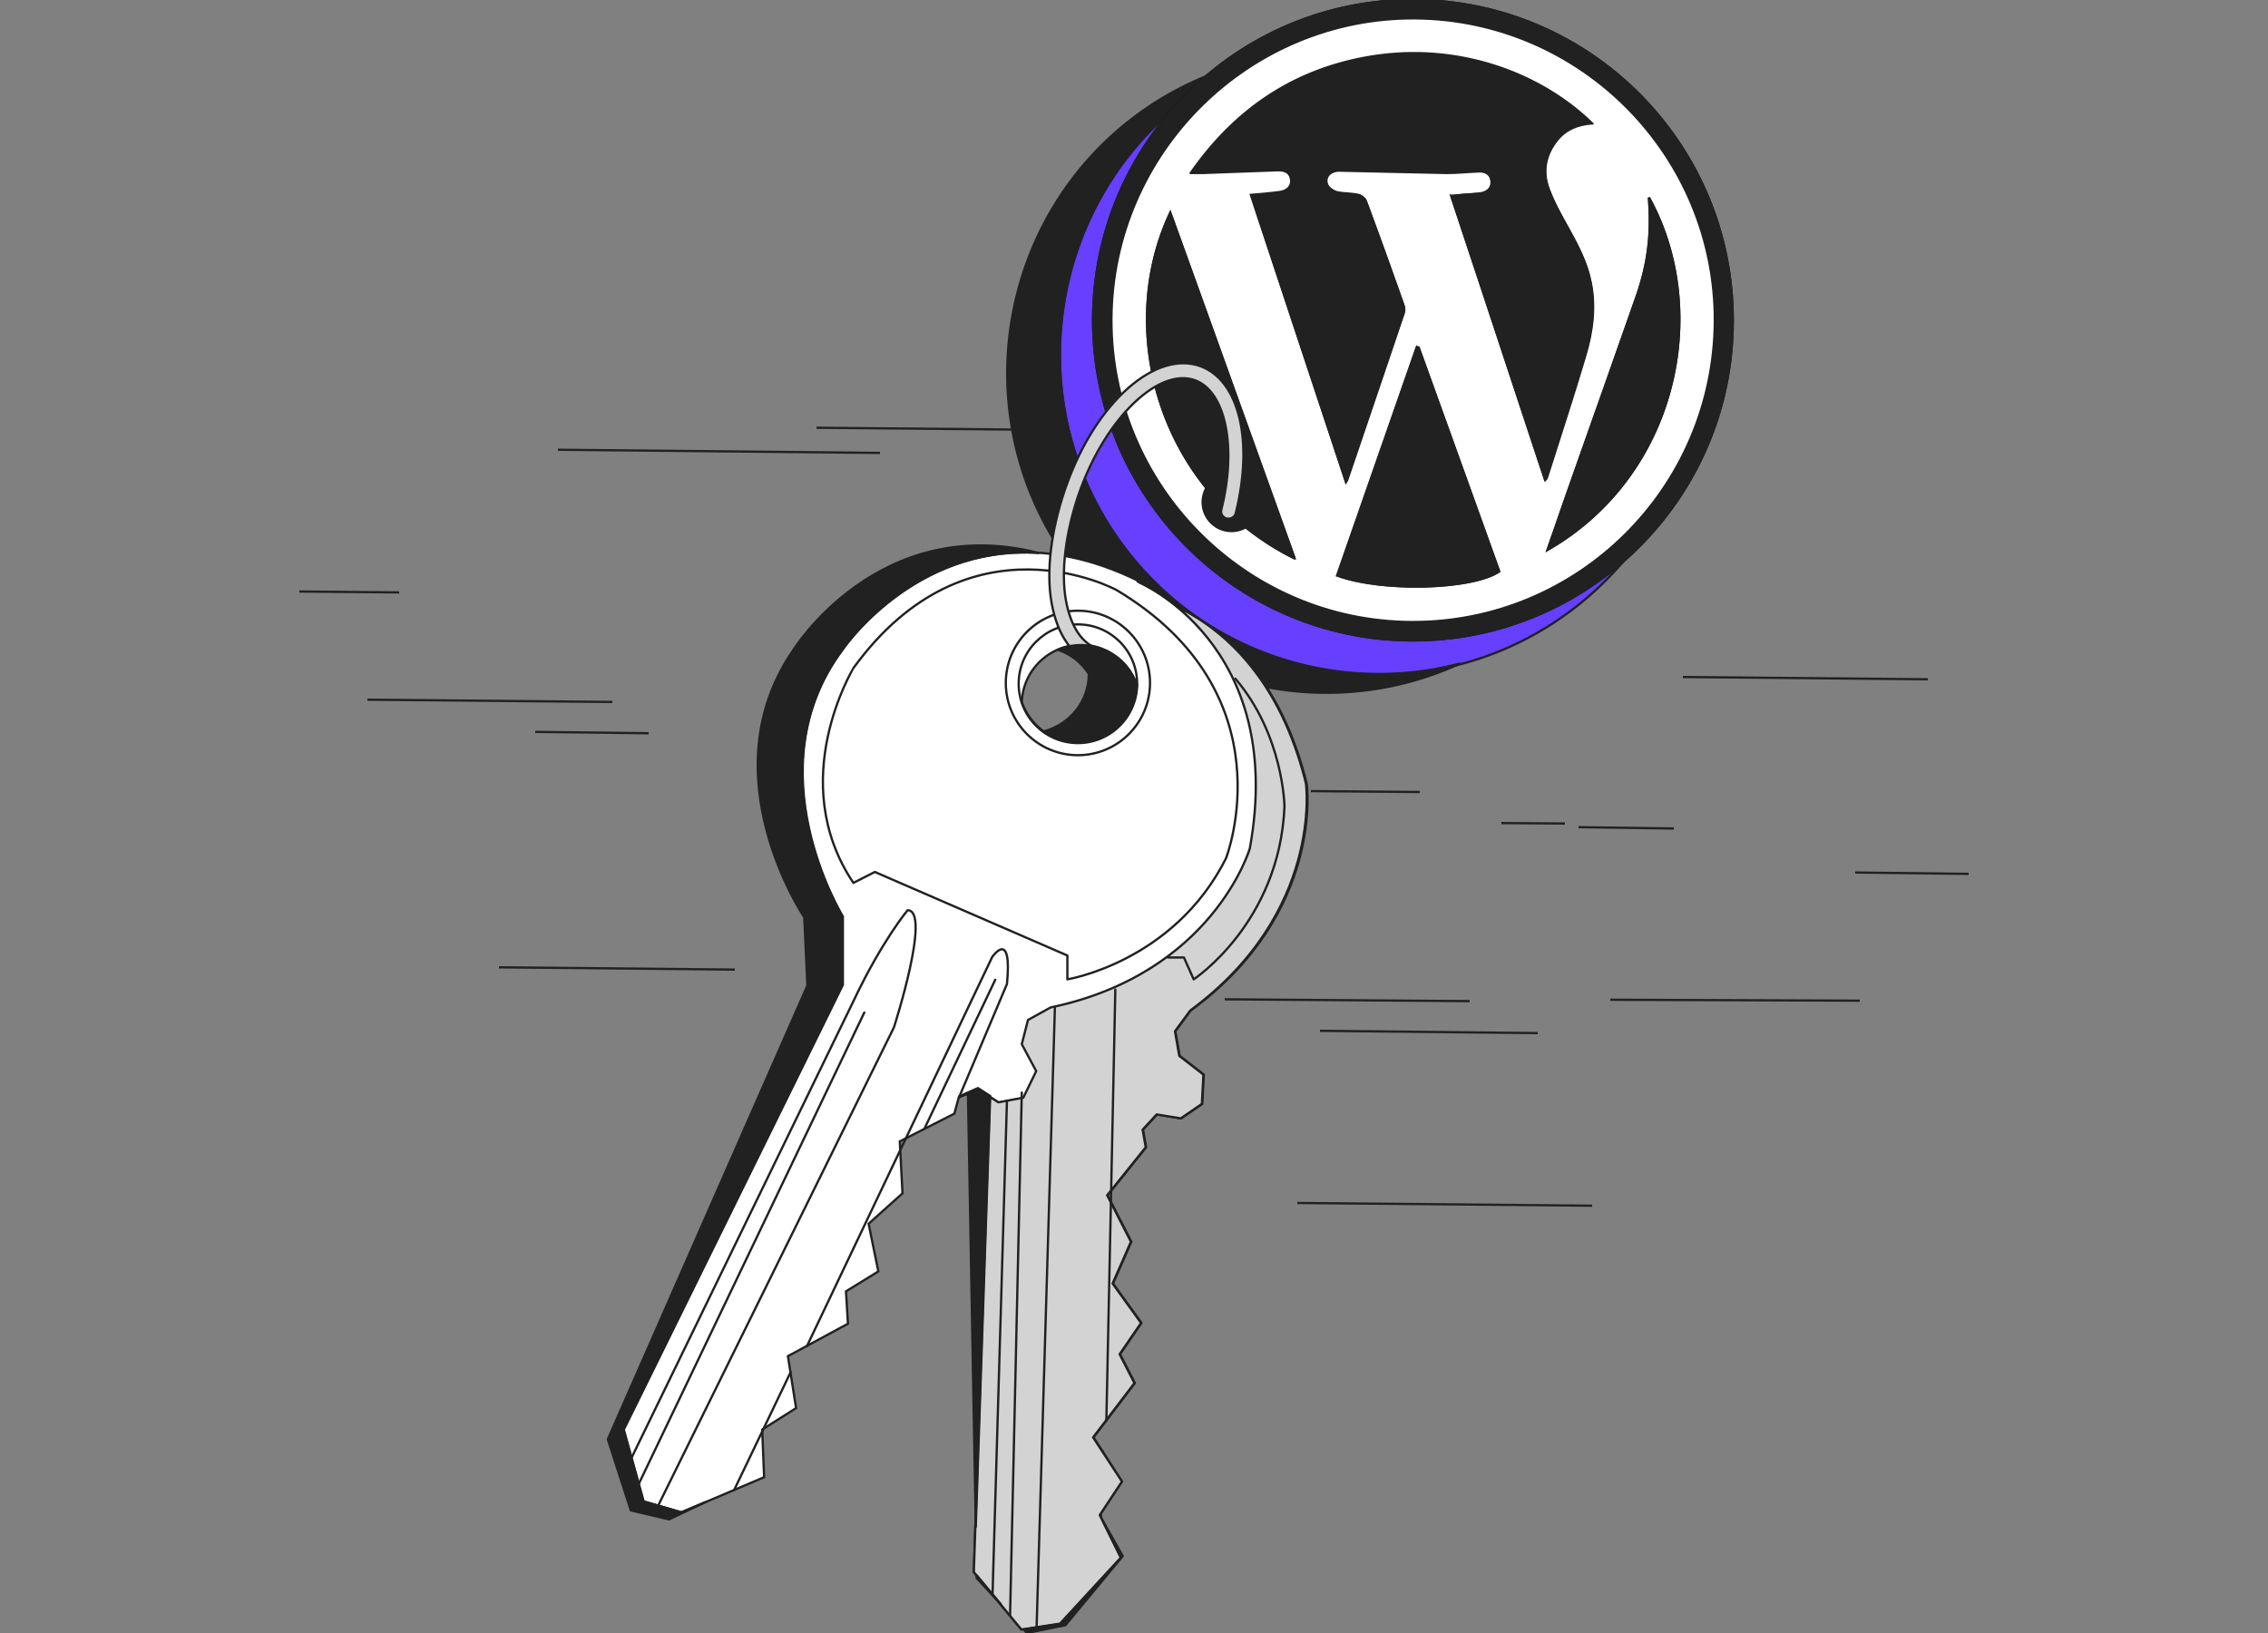
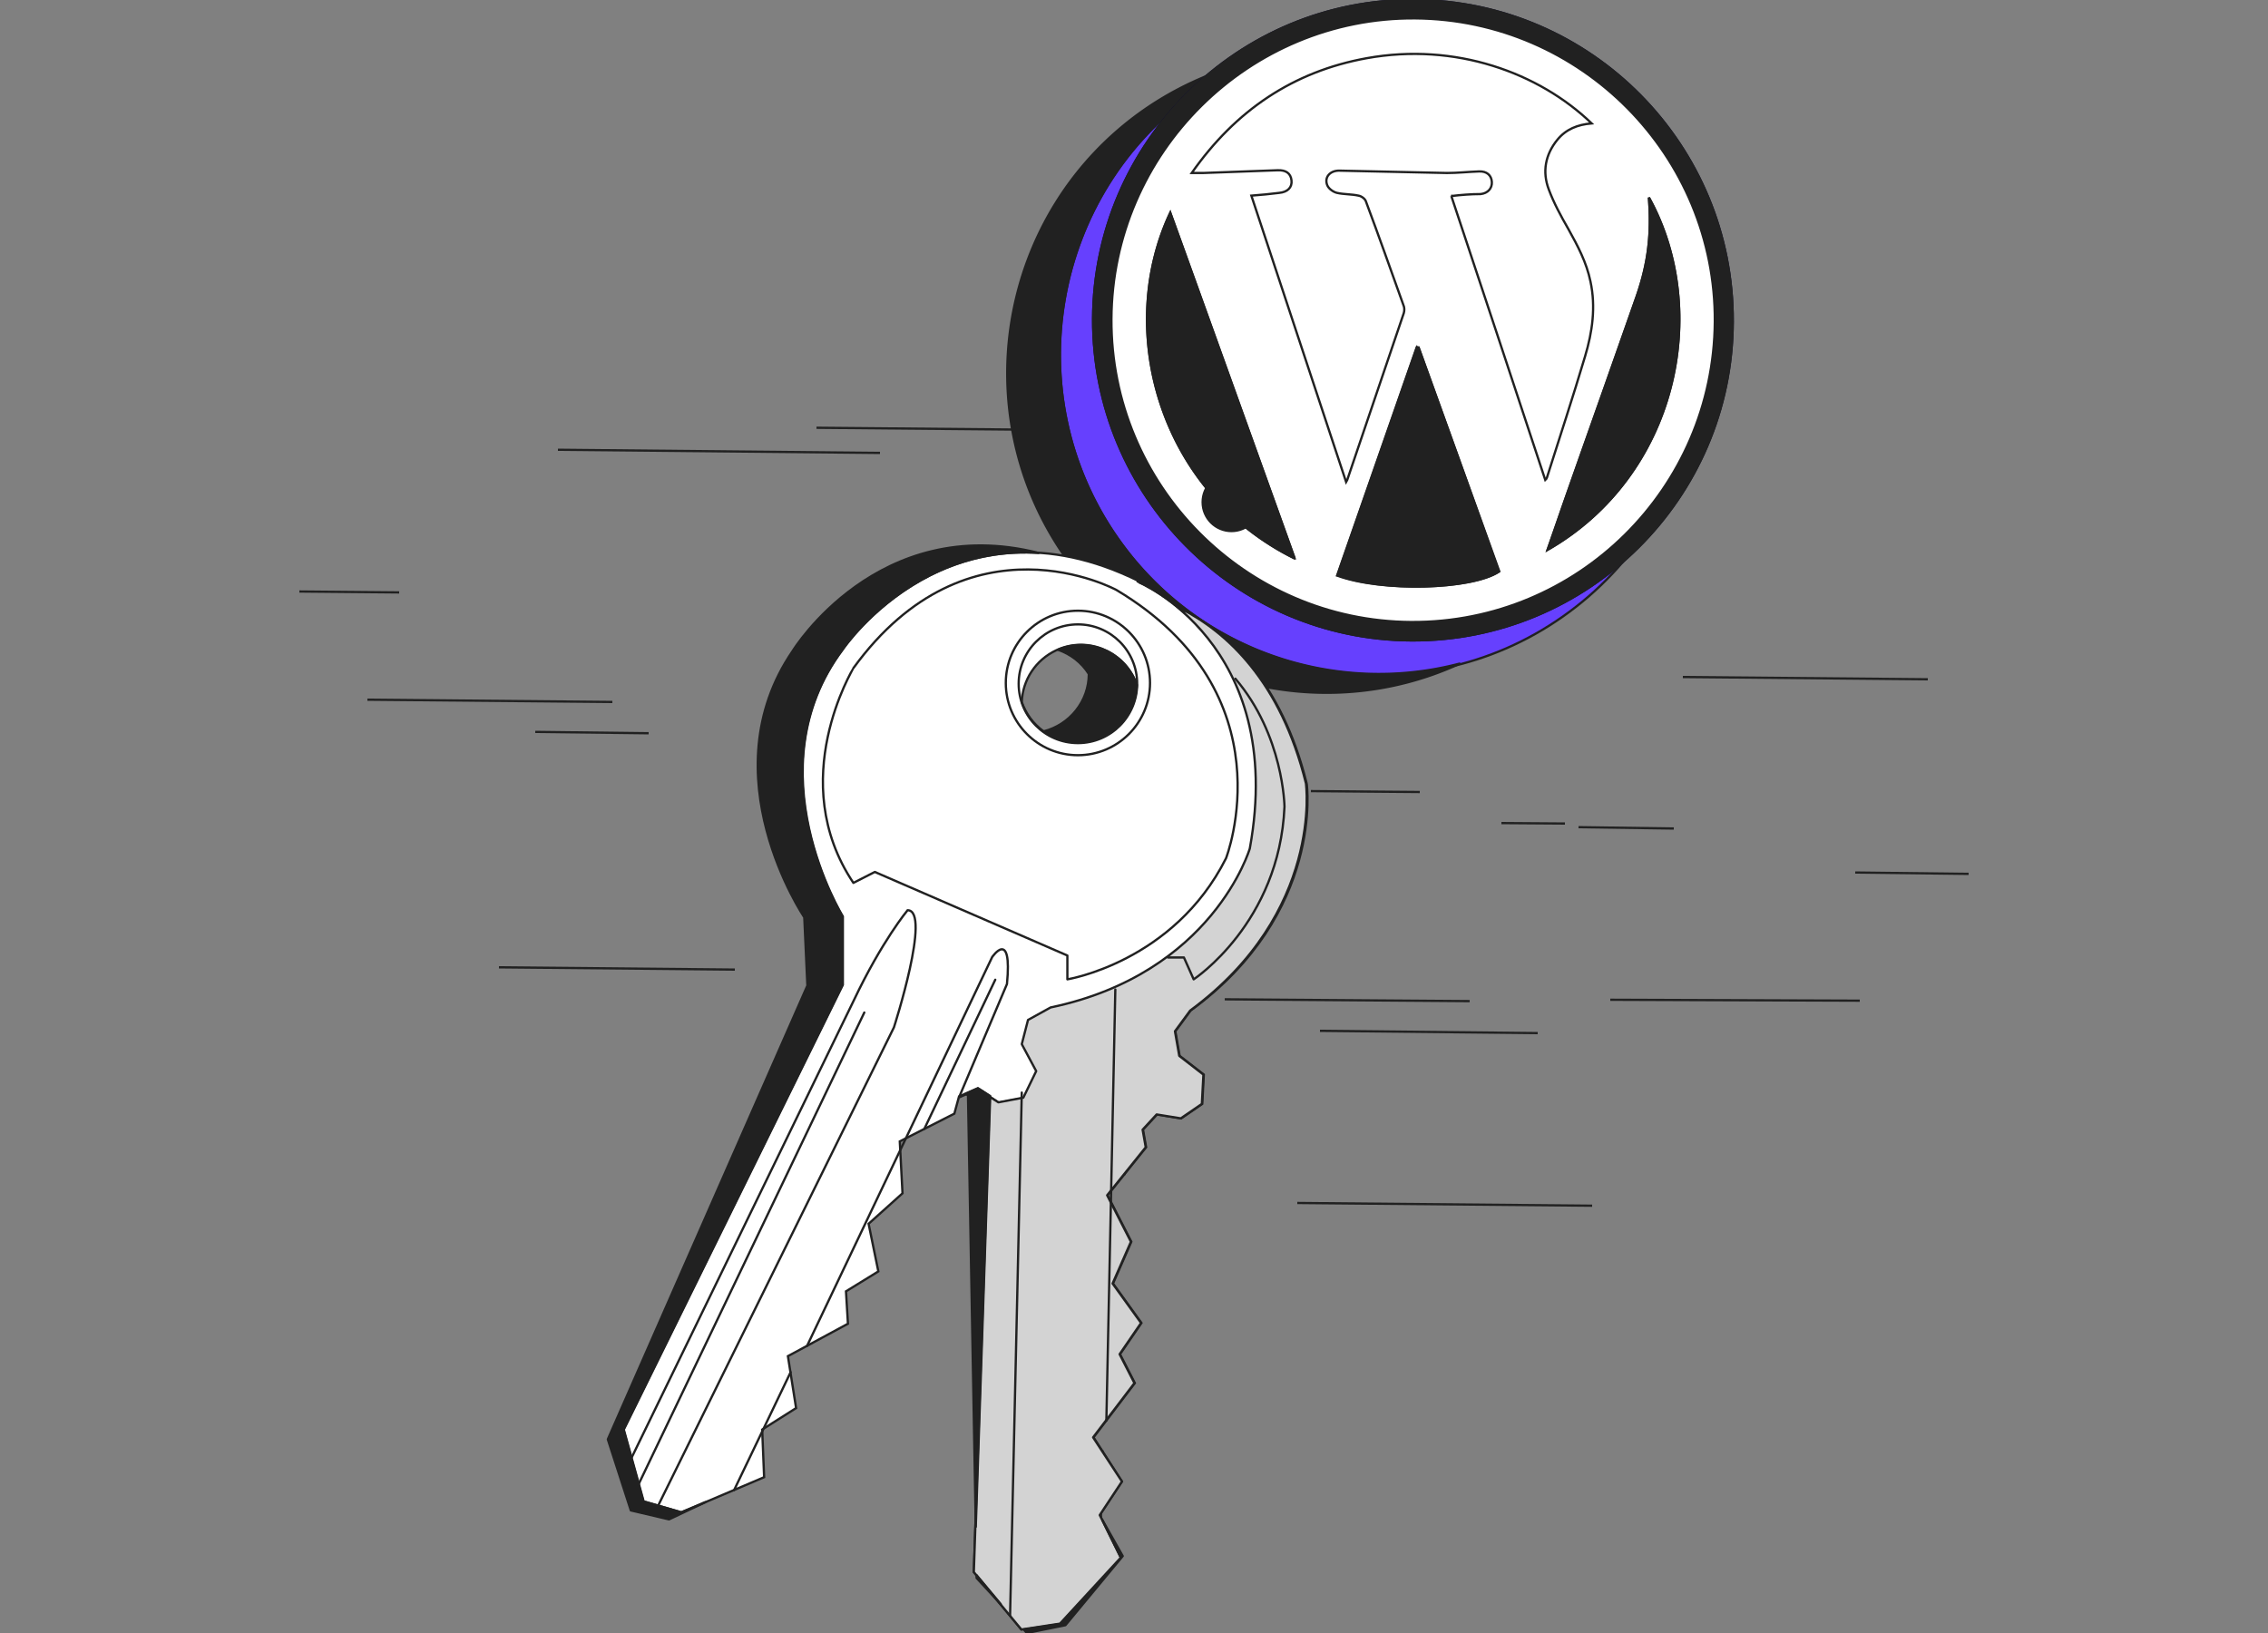
<svg xmlns="http://www.w3.org/2000/svg" width="500" height="360">
  <rect width="100%" height="100%" fill="#808080" stroke="none" />
  <g stroke-width=".5" fill="none" fill-rule="evenodd">
    <g transform="translate(134)">
      <path d="M227.89 37.534C205.635 5.683 161.638-2.064 129.758 20.23c-31.88 22.295-39.7 66.542-17.358 98.479 22.342 31.85 66.339 39.598 98.133 17.216 31.881-22.381 39.615-66.456 17.359-98.392z" stroke="#212121" fill="#6640FE" fill-rule="nonzero" stroke-linecap="round" stroke-linejoin="round" />
      <path d="M112.399 118.624c-22.343-31.85-14.523-76.184 17.358-98.479a81.344 81.344 0 0 1 10.913-6.284 71.19 71.19 0 0 0-22.514 10.416c-31.88 22.295-39.7 66.542-17.358 98.479 19.85 28.321 56.8 37.532 87.134 23.5-27.67 7.317-58.175-2.84-75.533-27.632z" stroke="#212121" fill="#212121" fill-rule="nonzero" />
      <g fill-rule="nonzero">
        <path d="M177.191 141.178c38.927.172 70.636-31.335 70.808-70.244C248.17 32.024 216.805.26 177.88.002c-38.842-.259-70.808 31.334-70.894 70.33-.086 38.909 31.365 70.673 70.206 70.846z" stroke="#0D0B30" fill="#FFF" />
        <path d="M177.191 141.178c-38.841-.173-70.378-31.937-70.207-70.847.173-38.995 32.053-70.588 70.894-70.33C216.805.26 248.17 32.025 248 70.935c-.086 38.91-31.881 70.416-70.808 70.244zm0-4.046c36.607.172 66.597-29.44 66.855-66.198.258-36.585-29.389-66.628-66.082-66.887-36.607-.258-66.769 29.613-66.94 66.284-.086 36.672 29.56 66.628 66.167 66.801z" stroke="#212121" fill="#212121" />
        <path d="M177.191 137.132c-36.607-.173-66.34-30.216-66.168-66.8.172-36.672 30.334-66.543 66.941-66.285 36.693.259 66.34 30.388 66.082 66.887-.258 36.757-30.248 66.37-66.855 66.198zm8.765-93.917c6.96 21.004 13.835 41.664 20.71 62.582.257-.258.343-.344.343-.43 2.836-8.953 5.758-17.82 8.422-26.772 1.632-5.423 2.406-10.932 1.203-16.528-.86-4.218-2.836-7.92-4.899-11.62-1.632-2.842-3.179-5.682-4.296-8.695-1.461-3.874-.774-7.662 1.89-10.933 1.89-2.324 4.469-3.357 7.562-3.615-11.6-11.191-30.076-17.905-49.582-14.376-16.155 2.927-28.873 11.449-38.583 25.308h2.492c5.5-.172 10.913-.43 16.412-.602 1.891-.086 2.922.688 3.094 2.238.172 1.55-.86 2.582-2.75 2.754-1.976.259-3.953.43-6.1.603 6.96 21.09 13.92 42.008 20.88 63.099.172-.345.258-.345.258-.43 4.125-12.224 8.336-24.534 12.46-36.758.172-.516.172-1.291-.086-1.808-2.75-7.661-5.413-15.236-8.249-22.812-.172-.602-1.031-1.205-1.633-1.29-1.547-.345-3.18-.26-4.726-.604-.773-.172-1.805-.86-2.148-1.635-.774-1.808.601-3.357 2.75-3.271l23.63.516c2.32 0 4.641-.258 7.047-.344 1.719-.086 2.75.86 2.836 2.324.086 1.377-.86 2.497-2.492 2.669-2.148 0-4.21.172-6.445.43zm-7.218 33.4h-.43c-5.843 16.786-11.687 33.487-17.53 50.273 9.796 3.615 29.646 3.099 35.662-.861-5.844-16.528-11.773-32.97-17.702-49.412zM151.41 123.1c-9.193-25.567-18.302-50.789-27.41-76.183-12.202 25.997-2.406 61.463 27.412 76.183zm78.112-79.54c.602 7.833-.086 14.203-2.664 21.692-5.07 14.462-10.14 28.924-15.295 43.386-1.461 4.132-2.836 8.178-4.383 12.568 28.53-16.356 36.177-52.51 22.342-77.647z" stroke="#212121" fill="#FFF" />
-         <path d="M185.956 43.215c2.234-.258 4.297-.344 6.359-.602 1.633-.173 2.664-1.292 2.492-2.669-.086-1.463-1.117-2.324-2.836-2.324-2.32.086-4.64.344-7.046.344-7.906-.086-15.726-.344-23.631-.516-2.149-.086-3.61 1.55-2.75 3.27.344.69 1.289 1.378 2.148 1.636 1.547.345 3.18.259 4.726.603.602.086 1.461.775 1.633 1.291 2.836 7.575 5.586 15.237 8.25 22.812.171.517.257 1.291.085 1.808a4564.477 4564.477 0 0 1-12.46 36.757c0 .086-.086.086-.257.43-6.96-21.09-13.921-42.008-20.882-63.098 2.148-.172 4.125-.344 6.101-.603 1.89-.172 2.922-1.29 2.75-2.754-.172-1.55-1.203-2.238-3.093-2.238-5.5.172-10.914.43-16.413.602h-2.492c9.71-13.86 22.428-22.381 38.583-25.308 19.506-3.53 37.982 3.185 49.582 14.376-3.093.172-5.585 1.29-7.562 3.615-2.663 3.271-3.35 7.059-1.89 10.933 1.117 3.012 2.75 5.853 4.297 8.694 2.062 3.702 3.952 7.403 4.898 11.621 1.203 5.682.43 11.19-1.203 16.528-2.664 8.953-5.586 17.82-8.422 26.772 0 .086-.172.172-.343.43-6.875-20.746-13.664-41.492-20.624-62.41z" stroke="#212121" fill="#212121" />
        <path d="m178.738 76.615 17.788 49.326c-6.016 4.046-25.866 4.562-35.662.86a33367.97 33367.97 0 0 0 17.53-50.272c.086.086.258.086.344.086zM151.411 123.1C121.593 108.294 111.797 72.914 124 46.917c9.195 25.394 18.218 50.616 27.412 76.183zm78.112-79.54c13.835 25.136 6.187 61.29-22.342 77.646 1.547-4.304 2.922-8.436 4.383-12.568 5.07-14.462 10.225-28.924 15.295-43.386 2.578-7.403 3.266-13.859 2.664-21.693z" stroke="#212121" fill="#212121" />
      </g>
      <ellipse stroke="#212121" fill="#212121" fill-rule="nonzero" cx="137.491" cy="110.704" rx="6.359" ry="6.37" />
      <path d="M113.086 142.038c-4.383-2.927-10.14-3.53-15.382-1.205a15.607 15.607 0 0 0-6.1 4.907" stroke="#212121" stroke-linecap="round" stroke-linejoin="round" />
      <path d="M154.075 172.77c-5.585-22.554-17.444-33.4-27.841-38.651-4.985-4.305-9.195-6.026-9.195-6.026-41.333-20.402-65.222 15.064-65.222 15.064-19.936 26.514 0 58.881 0 58.881v15.064L3.523 315.151l4.383 15.84 8.335 2.41 18.218-7.748-.43-10.502 7.476-4.735-1.805-11.449 13.234-7.145-.43-7.144 7.133-4.39-2.149-10.503 7.476-6.714-.601-11.45 12.03-6.111 1.031-3.788 4.125-1.808 2.664 1.722-3.523 104.935 10.483 12.654 8.508-1.291 13.405-14.548-4.64-9.383 4.898-7.403-6.273-9.728 9.109-11.965-3.266-6.37 4.726-6.887-6.273-8.694 4.04-9.211-5.243-10.244 8.508-10.588-.688-3.874 3.094-3.357 5.327.86 4.64-3.184.344-6.456-5.327-4.132-.946-5.424 3.352-4.562c29.56-21.52 25.607-50.014 25.607-50.014zm-50.441-9.125c-5.758 0-10.57-3.702-12.375-8.866.172-4.821 3.008-9.297 7.648-11.45 6.531-3.012 14.265-.086 17.273 6.543.171.344.343.775.43 1.119-.259 7.059-5.93 12.654-12.976 12.654z" stroke="#212121" fill="#FFF" fill-rule="nonzero" />
      <path d="m77.51 241.894 4.125-1.807 4.554 3.013 5.5-1.033 3.008-5.768-3.18-5.94 1.375-5.337 4.984-2.755c35.834-7.489 43.911-35.035 43.911-35.035 8.336-45.194-24.748-58.88-24.748-58.88m-13.405 35.465c-7.219 0-13.062-5.853-13.062-13.084s5.843-13.085 13.062-13.085c7.218 0 13.061 5.854 13.061 13.085 0 7.23-5.843 13.084-13.061 13.084zm-92.549 168.12 51.989-105.451s8.335-25.825 3.007-25.825c0 0-5.671 6.8-11.858 19.885L5.242 321.349" stroke="#212121" />
      <path stroke="#212121" stroke-linecap="round" stroke-linejoin="round" d="m6.789 327.202 49.754-103.988m-28.701 105.28 12.46-25.997m3.609-5.767 40.818-85.74s4.468-6.542 3.265 5.94L77.51 241.722m7.906-25.739-15.64 32.884" />
      <path d="m54.137 194.635 4.726-2.41 42.45 18.421v5.251s23.46-3.787 34.975-26.685c0 0 14.178-36.241-24.147-59.14 0 0-32.568-17.818-58.004 17.217 0 .086-15.124 24.792 0 47.346z" stroke="#212121" stroke-linecap="round" stroke-linejoin="round" />
      <ellipse stroke="#212121" stroke-linecap="round" stroke-linejoin="round" cx="103.634" cy="150.56" rx="15.897" ry="15.925" />
-       <path d="M107.844 142.985c-3.695-1.377-6.187-5.595-7.046-11.88-.86-6.714.515-15.322 3.437-23.328 5.843-15.925 17.358-26.858 25.264-23.93 6.703 2.496 9.195 14.72 5.757 28.493-.257.86.344 1.807 1.203 1.98.86.172 1.805-.345 1.977-1.206 3.953-15.925.773-29.182-7.734-32.367-9.882-3.615-22.858 7.748-29.475 25.911-3.093 8.522-4.554 17.647-3.609 24.878 1.031 7.575 4.21 12.74 9.109 14.548 0 0 1.633-.689 1.547-2.582l-.43-.517z" stroke="#212121" fill="#D3D3D3" fill-rule="nonzero" stroke-linecap="round" stroke-linejoin="round" />
      <path stroke="#212121" stroke-linecap="round" stroke-linejoin="round" d="m108.36 348.723.687-28.838m8.25-104.676.601 33.916m-3.351-26.685-.602 36.413" />
      <path d="M153.903 172.684c-5.585-22.554-17.444-33.4-27.841-38.651-4.555-3.874-8.422-5.682-9.11-5.94l-.171.086s32.998 13.687 24.748 58.88c0 0-8.077 27.547-43.91 35.036l-4.985 2.755-1.375 5.337 3.18 5.94-2.836 5.853-5.5 1.033-1.89-1.205-3.523 104.763 10.483 12.654 8.508-1.291 13.405-14.548-4.64-9.383 4.898-7.403-6.36-9.728 9.11-11.965-3.266-6.37 4.726-6.887-6.273-8.694 4.04-9.211-5.243-10.244 8.508-10.588-.688-3.874 3.094-3.357 5.327.86 4.64-3.184.344-6.456-5.327-4.132-.946-5.424 3.352-4.562c29.474-21.693 25.521-50.1 25.521-50.1z" stroke="#212121" fill="#D3D3D3" fill-rule="nonzero" stroke-linecap="round" stroke-linejoin="round" />
      <path d="m84.299 241.636-2.664-1.722-2.75 1.206.516.344 1.718 95.121zm32.311-90.646c-.173-.343-.259-.774-.43-1.118-2.922-6.456-10.484-9.383-16.929-6.629 2.75.947 5.156 2.755 6.789 5.338 0 6.025-4.211 11.19-9.968 12.654 2.148 1.55 4.726 2.41 7.562 2.41 7.046 0 12.717-5.595 12.975-12.654zM16.155 333.4l-8.335-2.41-4.383-15.84 48.294-98.048v-15.064s-19.936-32.281 0-58.88c0 0 15.553-23.07 43.223-21.263-35.403-8.953-54.136 21.52-54.136 21.52-18.82 27.375 2.492 58.795 2.492 58.795l.687 15.065L0 317.303l5.07 15.667 8.421 1.98 7.992-3.788-5.328 2.238zm97.017 10.072L99.767 358.02l-8.078 1.205.687.775 8.508-1.722 12.632-15.236-4.469-7.92zm-31.881 3.788v.602l5.328 5.768z" fill="#212121" fill-rule="nonzero" stroke="#212121" stroke-linecap="round" stroke-linejoin="round" />
-       <path stroke="#212121" d="m87.994 242.497-3.18 108.981m9.711 7.317 4.039-136.786" />
      <path stroke="#212121" stroke-linecap="round" stroke-linejoin="round" d="m88.681 356.126 2.578-115.265m18.648 72.31 1.976-95.036m11.601-7.058h3.523l2.148 4.82s18.905-12.396 20.022-38.048c0 0-.172-15.753-10.827-28.235" />
    </g>
    <path stroke="#212121" d="m351 265.8-65-.6m139-115.45-54-.5M224 94.7l-44-.4m14 5.55-71-.7m12 55.6-54-.5m243 66.45-54-.4m43-45.7-24-.2m56 7.15-14-.1m-188-19.8-25-.3m221 66.4-48-.5m-129-13.5-52-.5m300 7.35-55-.2M88 130.6l-22-.2m303 52.25-21-.3m86 10.3-25-.3" />
  </g>
</svg>